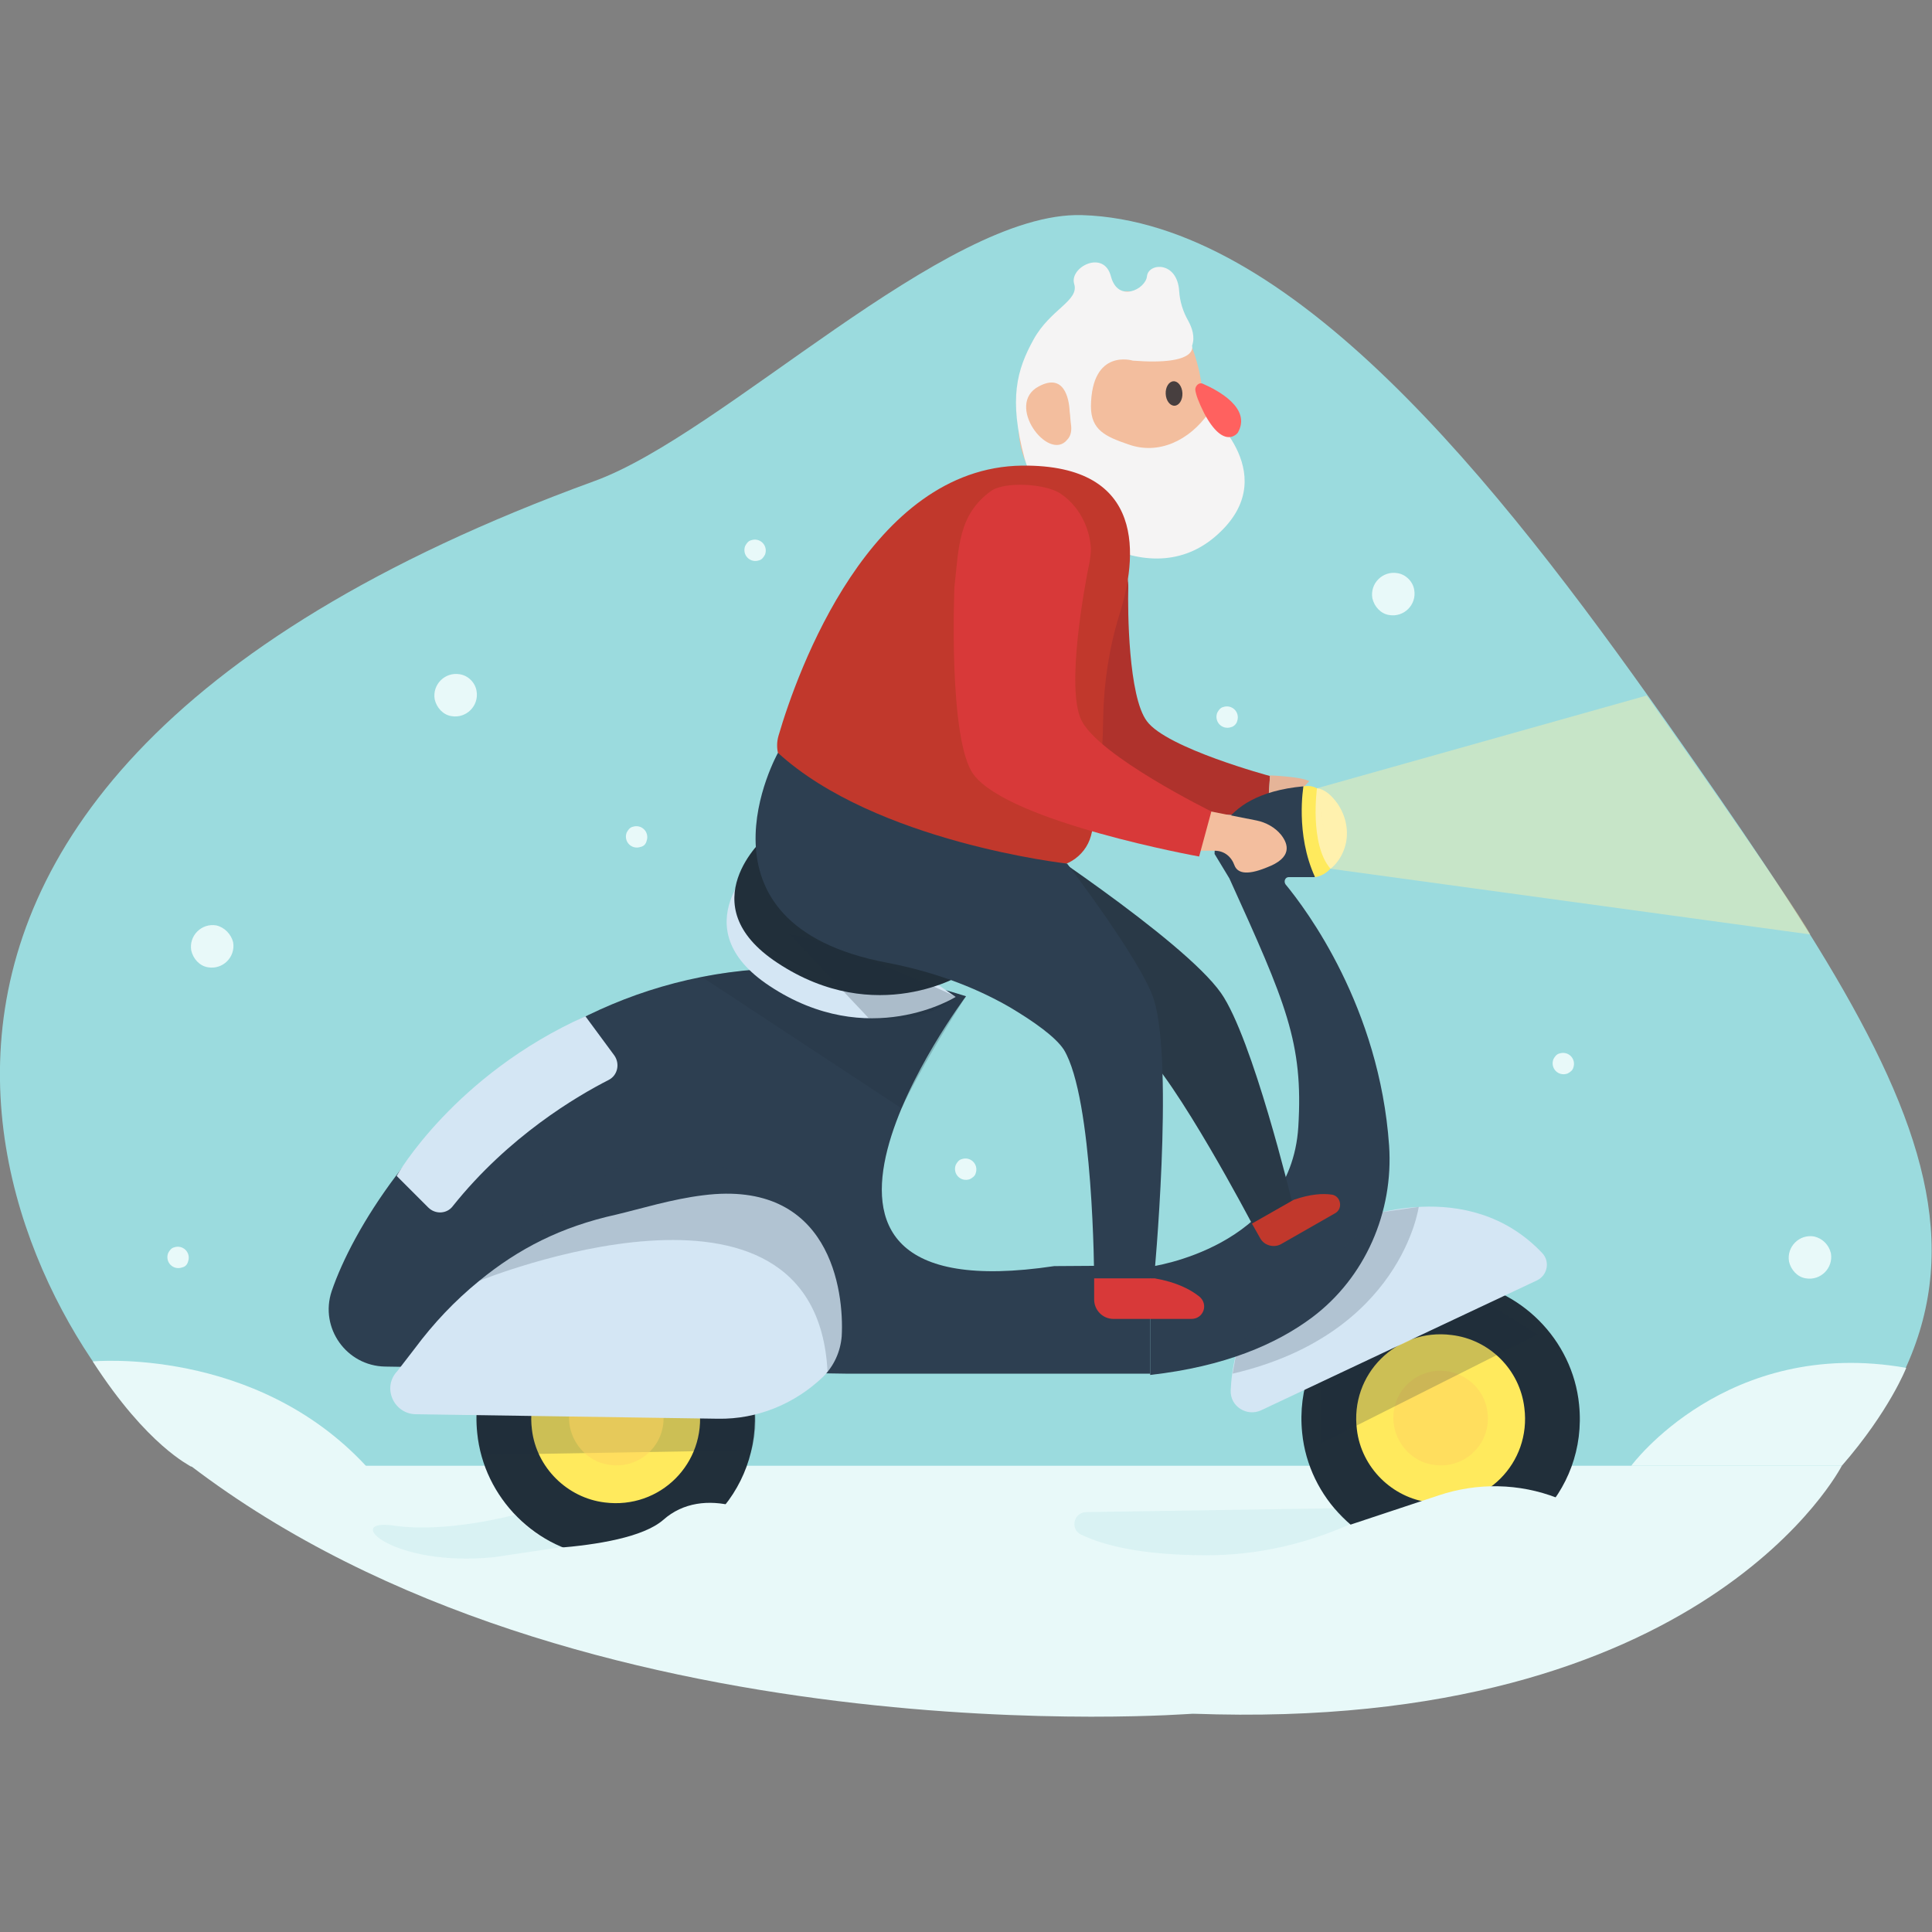
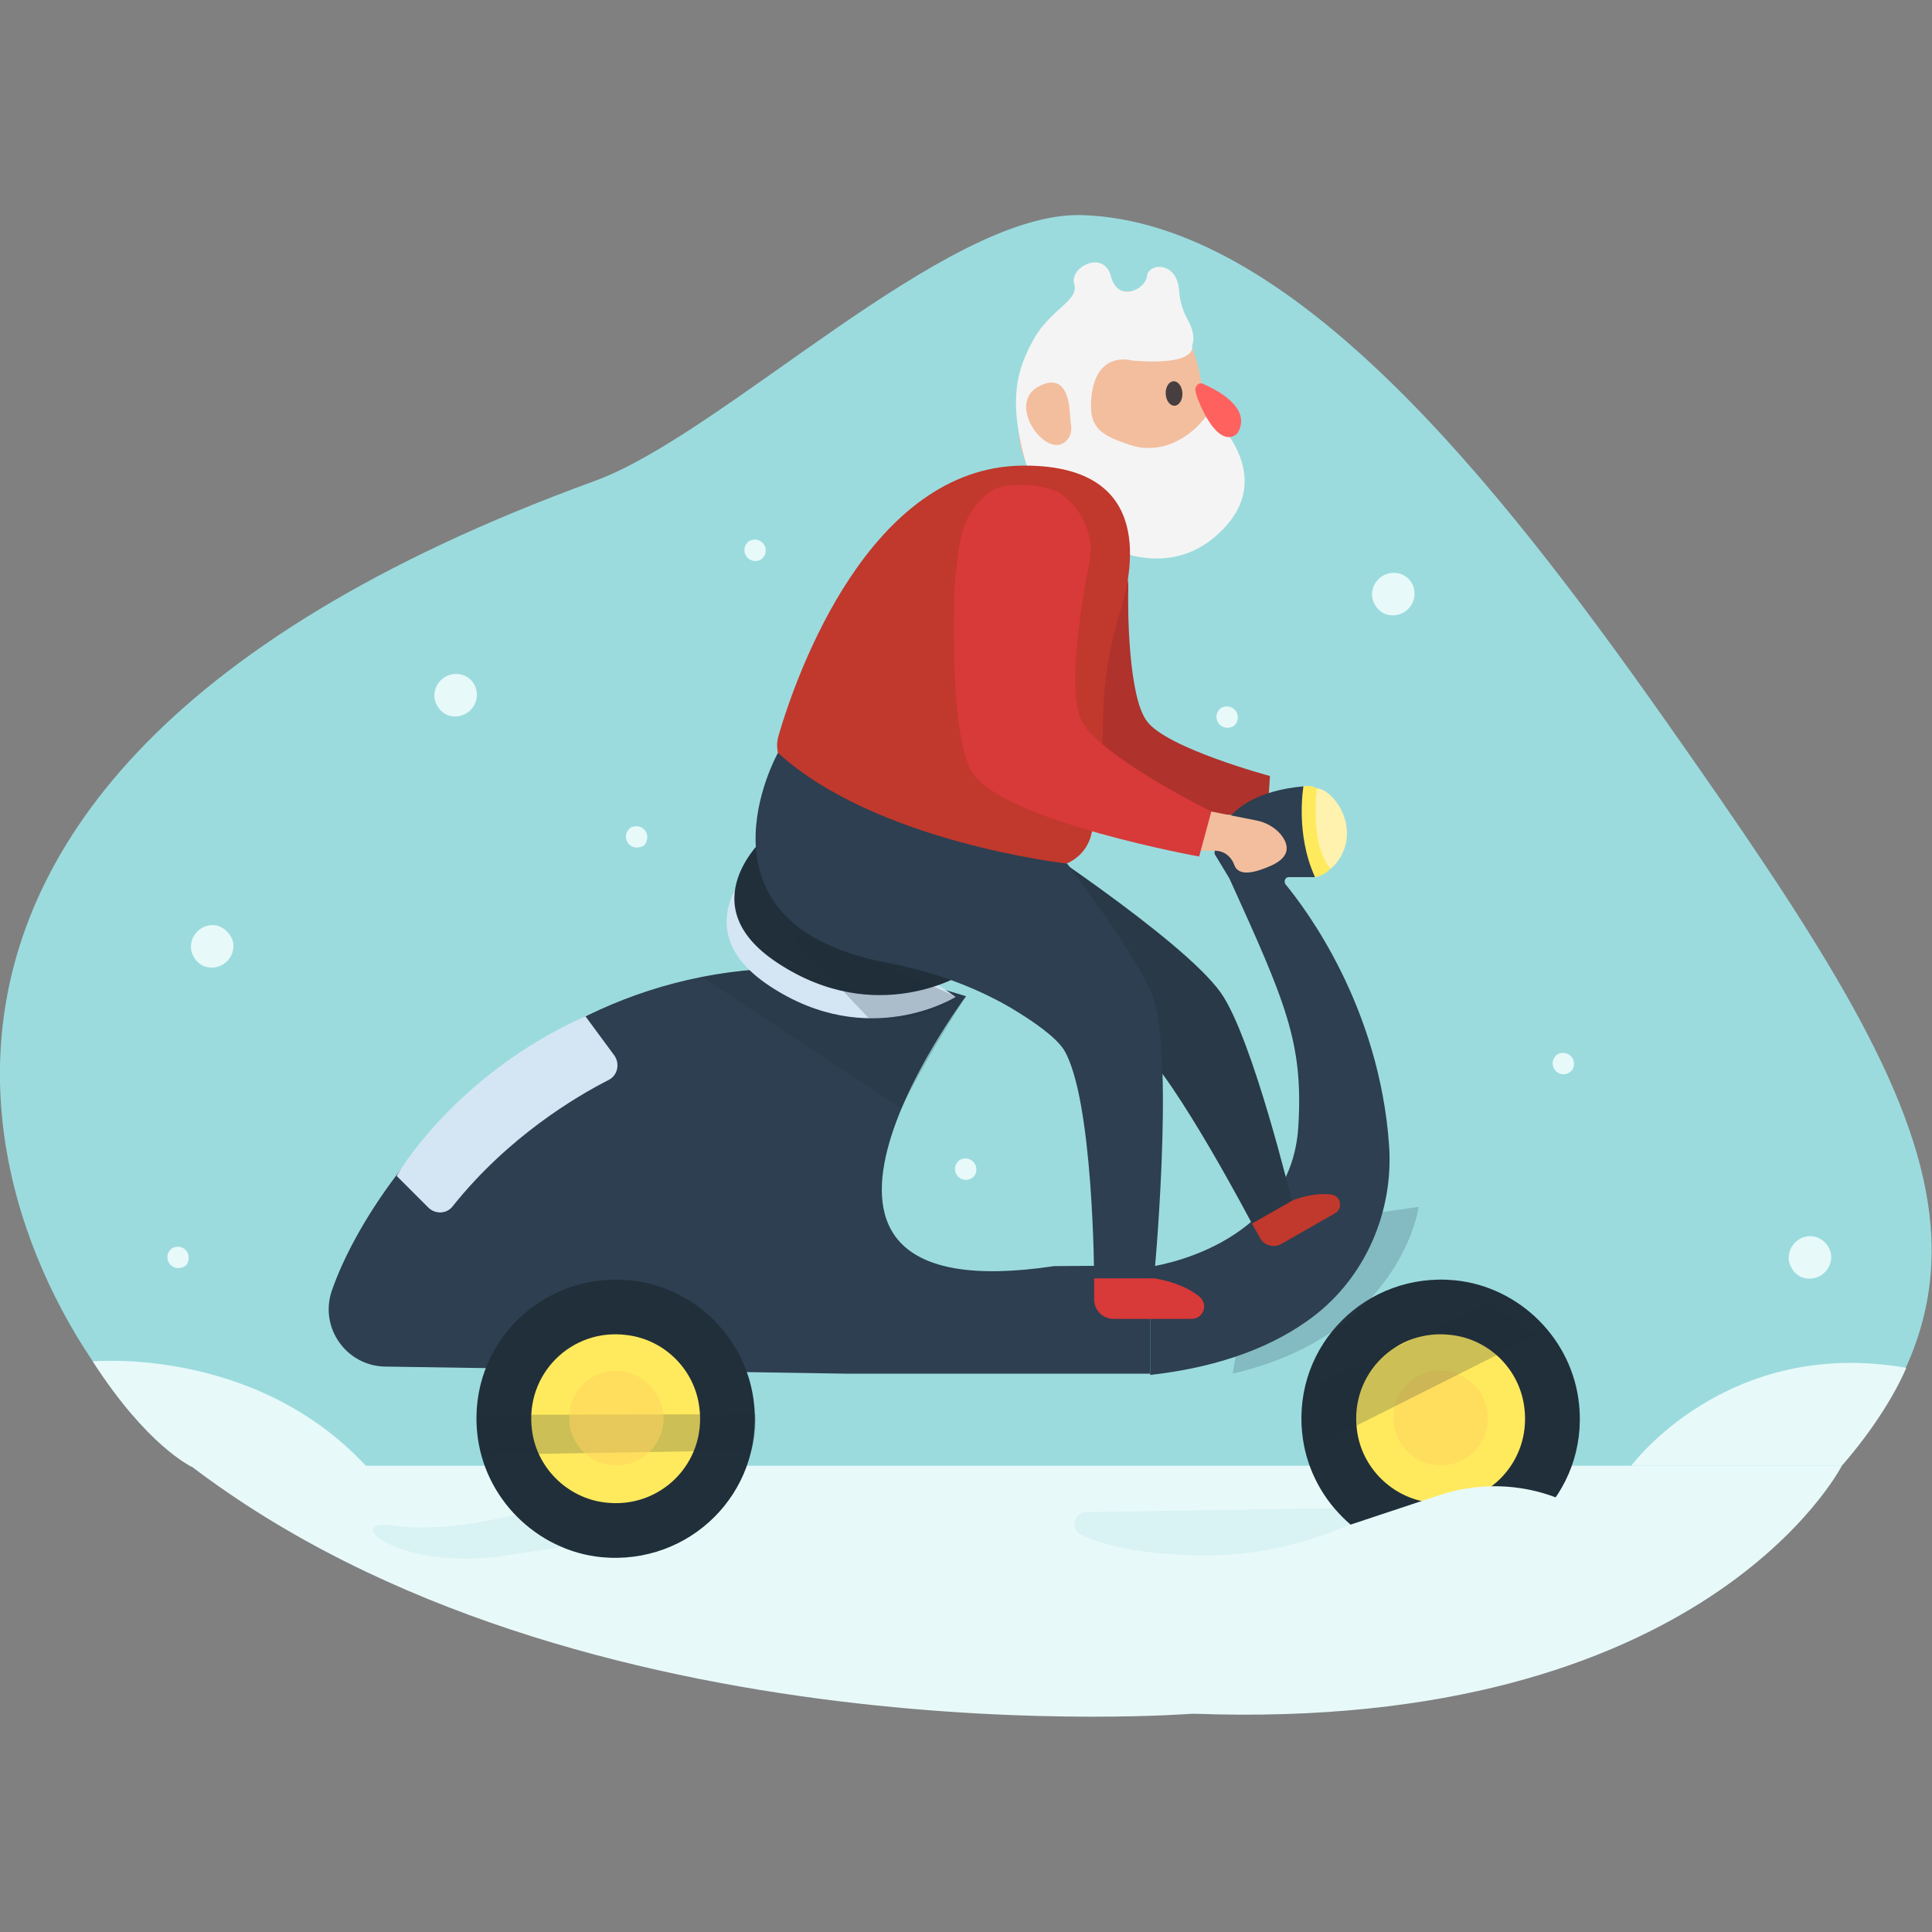
<svg xmlns="http://www.w3.org/2000/svg" version="1.1" id="Layer_1" x="0px" y="0px" width="300px" height="300px" viewBox="0 0 300 300" style="enable-background:new 0 0 300 300;" xml:space="preserve">
  <rect x="0" y="0" width="300" height="300" fill="#808080" stroke="none" />
  <style type="text/css">
	.st0{fill:#9BDBDE;}
	.st1{fill:#E8F9F9;}
	.st2{fill:#AF322C;}
	.st3{fill:#E5B498;}
	.st4{fill:#212F3A;}
	.st5{fill:#FFEA5D;}
	.st6{opacity:0.51;fill:#FFD15F;}
	.st7{fill:#2D3F51;}
	.st8{opacity:0.23;fill:#212F3A;}
	.st9{fill:#D4E6F4;}
	.st10{opacity:0.21;fill:#2D3F51;}
	.st11{fill:#FFF1AE;}
	.st12{fill:#F3BE9E;}
	.st13{fill:#F5F4F4;}
	.st14{fill:#FF615F;}
	.st15{fill:#473F3F;}
	.st16{fill:#293947;}
	.st17{fill:#C1382C;}
	.st18{fill:#D83939;}
	.st19{opacity:0.44;fill:#FFF1AE;}
	.st20{opacity:0.2;fill:#9BDBDE;}
</style>
  <g>
    <path class="st0" d="M92.3,74.7c20.1-7.3,54.4-41.9,75.7-41.3c32.4,1,64.3,41.1,90.7,78.6c44.8,63.7,60.7,91.4,8.8,133   s-198.9,14.5-241-19.8C5.2,207.9-44.4,124.5,92.3,74.7z" />
    <path class="st1" d="M29.6,227.6H286c0,0-21.1,41.5-100.8,38.5C185.2,266.1,90,273.7,29.6,227.6z" />
    <g>
      <path class="st2" d="M158.4,98.1c0,0,3.1,19.9,7.3,23.7c5.9,5.2,31.1,4.8,31.1,4.8l0.4-6.1c0,0-16-4.3-19.1-8.5    c-2.9-3.8-3-17.4-2.9-20.7c0-0.6,0-1.1-0.2-1.7c-0.7-2.8-2.6-5.3-5.4-6.4c-2.1-0.9-7.5-0.2-9,1.5C157.1,88.7,158,92.7,158.4,98.1z    " />
-       <path class="st3" d="M197.2,120.4c0,0,4.9,0.2,6.1,0.9l-4.4,4.6h-2L197.2,120.4z" />
      <path class="st4" d="M245.2,218.1c1.4,13.7-10,25-23.7,23.7c-10.1-1-18.3-9.2-19.3-19.3c-1.4-13.7,10-25,23.7-23.7    C236,199.8,244.2,208,245.2,218.1z" />
      <path class="st5" d="M236.7,218.6c1.1,8.6-6.1,15.8-14.7,14.7c-5.8-0.7-10.6-5.4-11.3-11.3c-1.1-8.6,6.1-15.8,14.7-14.7    C231.3,208,236,212.7,236.7,218.6z" />
      <path class="st6" d="M230.9,218.8c1,5.2-3.5,9.6-8.6,8.6c-2.9-0.5-5.2-2.9-5.8-5.8c-1-5.2,3.5-9.6,8.6-8.6    C228.1,213.6,230.4,216,230.9,218.8z" />
      <path class="st7" d="M150,154.7c0,0-37.1,49.5,13.7,41.9l14.9-0.1v16.8h-47.3l-71.5-1.1c-6-0.1-10.2-6-8.3-11.7    C58.1,181.1,91.9,136.2,150,154.7z" />
      <path class="st8" d="M109,151.7l31,20.4c0,0,2.8-6.2,10-17.4C150,154.7,127.9,147.8,109,151.7z" />
      <path class="st9" d="M117.6,133.6c0,0-11.9,10.4,1.9,19.5c15.4,10.2,28.9,1.7,28.9,1.7L117.6,133.6z" />
      <path class="st4" d="M118.8,130c0,0-11.9,10.4,1.9,19.5c15.4,10.2,28.9,1.7,28.9,1.7L118.8,130z" />
-       <path class="st9" d="M210.7,189.4c0,0,17.2-7.1,28.8,5.2c1.2,1.3,0.8,3.4-0.8,4.2L195.8,219c-2.2,1-4.8-0.6-4.7-3.1    C191.4,209.2,194.3,197.4,210.7,189.4z" />
      <path class="st7" d="M188.6,132.6c0,0-0.4-9.2,13.8-10.5l1.8,14.1h-4.1c-0.5,0-0.8,0.6-0.5,1.1c3.3,4,14.6,19.1,16.1,40.6    c0.7,10.3-3.7,20.5-12,26.7c-5.5,4.1-13.5,7.6-25.1,8.9v-16.8c0,0,21.8-2.9,23-21.7c0.8-13.1-1.9-19.2-10.7-38.6L188.6,132.6z" />
      <path class="st5" d="M202.4,122.1c0,0-1.3,7.4,1.8,14.1c0,0,4.4-0.4,3.6-7C207.8,129.1,206.9,121.3,202.4,122.1z" />
      <path class="st4" d="M117.1,218.1c1.4,13.7-10,25-23.7,23.7c-10.1-1-18.3-9.2-19.3-19.3c-1.4-13.7,10-25,23.7-23.7    C108,199.8,116.1,208,117.1,218.1z" />
      <path class="st5" d="M108.6,218.6c1.1,8.6-6.1,15.8-14.7,14.7c-5.8-0.7-10.6-5.4-11.3-11.3c-1.1-8.6,6.1-15.8,14.7-14.7    C103.2,208,107.9,212.7,108.6,218.6z" />
      <path class="st8" d="M74.1,219.7c0,0,0.2,4.5,0.7,6.2l41.9-0.7c0,0,0.8-2.7,0.6-5.6L74.1,219.7z" />
      <path class="st6" d="M102.9,218.8c1,5.2-3.5,9.6-8.6,8.6c-2.9-0.5-5.2-2.9-5.8-5.8c-1-5.2,3.5-9.6,8.6-8.6    C100,213.6,102.3,216,102.9,218.8z" />
-       <path class="st9" d="M74.4,198.9c-3.8,3.1-7.1,6.6-10,10.5l-2.7,3.5c-2.4,2.5-0.6,6.6,2.8,6.7l47,0.7c6.1,0.1,11.9-2.3,16.3-6.5    l0,0c1.7-1.7,2.7-3.9,2.9-6.3c0.4-7.1-1.8-24.4-21.5-21.9c-4.9,0.6-9.7,2.1-13.5,3C87.1,190.5,80.5,193.9,74.4,198.9z" />
      <path class="st10" d="M220.3,187.4c0,0-2.7,19.8-28.9,25.9l0.8-4.5l22.5-20.6L220.3,187.4z" />
      <path class="st10" d="M74.4,198.9c0,0,52.3-21.3,54.1,14.1l6.4-3.4l-7-24.2l-27-7.1l-22.5,13.9L74.4,198.9z" />
      <path class="st8" d="M122.6,145.1l12.3,13c0,0,7.7,1.4,13.6-3.3C148.5,154.7,128,145.5,122.6,145.1z" />
      <polygon class="st8" points="205.2,214.6 205.2,224.1 238.8,207.2 231.1,202.4   " />
      <path class="st9" d="M90.9,157.8l4.5,6.1c0.9,1.3,0.5,3.1-0.9,3.8c-4.9,2.5-15.5,8.7-24.2,19.6c-0.9,1.2-2.7,1.3-3.8,0.2l-4.9-4.9    C61.6,182.5,70.6,166.9,90.9,157.8z" />
      <path class="st11" d="M204.5,122.4c0,0-1.2,8.7,2.1,12.5c0,0,1.6-1.1,2.3-3.6c0.6-2.2,0.1-4.6-1.2-6.5    C206.9,123.7,205.9,122.6,204.5,122.4z" />
      <path class="st12" d="M170.4,46.1c-5.6,2.1-9.8,6.9-11.3,12.7c-1.5,5.8-2,13.4,4.1,17.7c10.7,7.7,20.1,6.7,25.9,1.3    c5.7-5.4-2.5-13.5-2.4-16.7C186.7,58.4,183.8,41.2,170.4,46.1z" />
      <path class="st13" d="M187.7,64.1c0,0,11.9,10,0.9,19.3s-27-2.9-29.5-12.2s-1.2-13.8,1.4-18.5s7.1-6,6.3-8.6s4.6-5.4,5.7-1.2    s5.4,2,5.6,0c0.2-2.1,4.7-2.4,5,2.3c0.1,1.6,0.6,3.2,1.4,4.6c0.6,1.1,1.1,2.5,0.6,3.9c0,0,1.1,3.1-9.2,2.3c0,0-6.4-2-6.5,7.1    c0,3.7,2.3,4.7,5.8,5.9C179.9,70.7,184.7,68.4,187.7,64.1z" />
      <path class="st12" d="M166.3,65.9c-0.1-0.7-0.1-1.3-0.2-2c-0.1-2.1-0.9-6-4.8-3.9c-5.3,2.8,1.5,11.8,4.4,8.3    C166.4,67.6,166.4,66.6,166.3,65.9z" />
      <path class="st14" d="M186.8,59.6c2.3,1,7.6,3.8,5.4,7.6c0,0-2.1,2.8-5.2-3c-0.9-1.8-1.3-2.9-1.4-3.7    C185.6,59.9,186.2,59.3,186.8,59.6z" />
      <ellipse transform="matrix(0.999 -4.556900e-02 4.556900e-02 0.999 -2.595 8.37)" class="st15" cx="182.3" cy="61.1" rx="1.3" ry="1.9" />
      <path class="st16" d="M157.2,128.6c0,0,26.5,17.2,32.4,25.6c4.9,7,11,32.3,11,32.3l-6.2,3.5c0,0-11.7-22.3-17.5-27.5    c-7.1-6.4-34.5-17-34.5-17L157.2,128.6z" />
      <path class="st17" d="M122.4,119.6c-1.5-1.3-2.1-3.4-1.5-5.4c2.9-9.9,14.2-41.6,37.8-41.9c19.5-0.2,17.9,14.4,15.1,23.2    c-1.6,5.2-2.4,10.6-2.5,16c-0.1,5.8-0.5,13-1.9,18.3c-0.9,3.3-4.3,5.4-7.7,4.7C152.2,132.7,131.6,127.7,122.4,119.6z" />
      <path class="st7" d="M120.8,116.9c0,0-14.9,26.6,17,32.6c6.7,1.3,13.1,3.5,19,6.9c3.7,2.2,7.1,4.6,8.4,6.6    c4.6,7.6,4.7,35.5,4.7,35.5h9.3c0,0,3.1-32.9,0-43.2c-1.8-5.9-13.5-21.2-13.5-21.2S136,130.8,120.8,116.9z" />
      <path class="st18" d="M169.9,198.5v3.3c0,1.6,1.3,3,3,3h12.1c1.9,0,2.7-2.3,1.2-3.5c-1.4-1.1-3.5-2.2-6.9-2.8H169.9z" />
      <path class="st17" d="M194.4,190l1.3,2.3c0.6,1.1,2.1,1.5,3.2,0.9l8.4-4.8c1.3-0.7,0.9-2.7-0.5-2.9c-1.4-0.2-3.3-0.1-5.9,0.8    L194.4,190z" />
      <path class="st12" d="M188,126l7.1,1.4c1.5,0.3,2.9,1.1,3.8,2.2c1.2,1.5,1.8,3.6-2.2,5.1c-3.4,1.4-4.6,0.7-5-0.3    c-0.5-1.4-1.6-2.3-3.1-2.3l-2.3,0L188,126z" />
      <path class="st18" d="M148.2,91.2c0,0-1,23.8,3,29.1c5.6,7.4,35,12.7,35,12.7l1.9-7c0,0-17.5-8.6-20.2-14.2    c-2.4-5,0.5-20.8,1.3-24.6c0.1-0.7,0.2-1.3,0.2-2c-0.2-3.4-1.9-6.7-4.8-8.6c-2.3-1.5-8.7-1.9-10.8-0.3    C148.8,80,148.9,84.9,148.2,91.2z" />
    </g>
-     <path class="st19" d="M204.5,122.4l51.2-14.4c0,0,23,32.5,25.4,37.1l-74.5-10.2L204.5,122.4z" />
-     <path class="st1" d="M74.4,240.7c0,0,22.4,0.7,28.6-4.7c6.2-5.5,16-1.5,20.4,3.7C123.4,239.7,97.7,253.7,74.4,240.7z" />
    <path class="st1" d="M200.5,239.8l22.9-7.6c6-2,12.5-1.9,18.4,0.4c3,1.2,5.8,3,7.8,5.6C249.6,238.2,223.9,256.3,200.5,239.8z" />
    <path class="st1" d="M14.4,211.4c0,0,25.2-2.4,42.5,16.3H29.6C29.6,227.6,22.9,224.6,14.4,211.4z" />
    <path class="st1" d="M253.3,227.6c0,0,14.8-20.1,42.7-15.2c0,0-2.6,6.7-10,15.2H253.3z" />
    <path class="st1" d="M36.2,146.3c0.4,2.3-1.6,4.3-3.9,3.9c-1.3-0.2-2.3-1.3-2.6-2.6c-0.4-2.3,1.6-4.3,3.9-3.9   C34.9,144,35.9,145.1,36.2,146.3z" />
    <path class="st1" d="M74,107.3c0.4,2.3-1.6,4.3-3.9,3.9c-1.3-0.2-2.3-1.3-2.6-2.6c-0.4-2.3,1.6-4.3,3.9-3.9   C72.7,104.9,73.8,106,74,107.3z" />
    <path class="st1" d="M284.3,194.6c0.4,2.3-1.6,4.3-3.9,3.9c-1.3-0.2-2.3-1.3-2.6-2.6c-0.4-2.3,1.6-4.3,3.9-3.9   C283,192.3,284,193.3,284.3,194.6z" />
    <path class="st1" d="M219.6,91.6c0.4,2.3-1.6,4.3-3.9,3.9c-1.3-0.2-2.3-1.3-2.6-2.6c-0.4-2.3,1.6-4.3,3.9-3.9   C218.3,89.2,219.4,90.3,219.6,91.6z" />
    <path class="st1" d="M150.6,183.1c-1.4,0.5-2.7-0.8-2.2-2.2c0.2-0.4,0.5-0.8,0.9-0.9c1.4-0.5,2.7,0.8,2.2,2.2   C151.4,182.6,151,182.9,150.6,183.1z" />
    <path class="st1" d="M99.5,131.5c-1.4,0.5-2.7-0.8-2.2-2.2c0.2-0.4,0.5-0.8,0.9-0.9c1.4-0.5,2.7,0.8,2.2,2.2   C100.3,131,100,131.4,99.5,131.5z" />
    <path class="st1" d="M28.3,196.8c-1.4,0.5-2.7-0.8-2.2-2.2c0.2-0.4,0.5-0.8,0.9-0.9c1.4-0.5,2.7,0.8,2.2,2.2   C29.1,196.3,28.8,196.7,28.3,196.8z" />
    <path class="st1" d="M191.2,112.9c-1.4,0.5-2.7-0.8-2.2-2.2c0.2-0.4,0.5-0.8,0.9-0.9c1.4-0.5,2.7,0.8,2.2,2.2   C192,112.4,191.6,112.8,191.2,112.9z" />
    <path class="st1" d="M243.4,166.7c-1.4,0.5-2.7-0.8-2.2-2.2c0.2-0.4,0.5-0.8,0.9-0.9c1.4-0.5,2.7,0.8,2.2,2.2   C244.2,166.2,243.8,166.5,243.4,166.7z" />
    <path class="st1" d="M117.9,87c-1.4,0.5-2.7-0.8-2.2-2.2c0.2-0.4,0.5-0.8,0.9-0.9c1.4-0.5,2.7,0.8,2.2,2.2   C118.6,86.5,118.3,86.9,117.9,87z" />
    <path class="st20" d="M207.2,234.2l-38.5,0.6c-2,0-2.6,2.7-0.8,3.5c3.3,1.6,9.2,3.2,19.5,3.2c7.7,0,15.2-1.7,22.2-4.8l0,0   L207.2,234.2z" />
    <path class="st20" d="M80,235.2c0,0-10.6,2.9-18.8,1.7s-0.4,6.5,15.5,4.9l10.7-1.6C87.5,240.3,82.8,238.7,80,235.2z" />
  </g>
</svg>